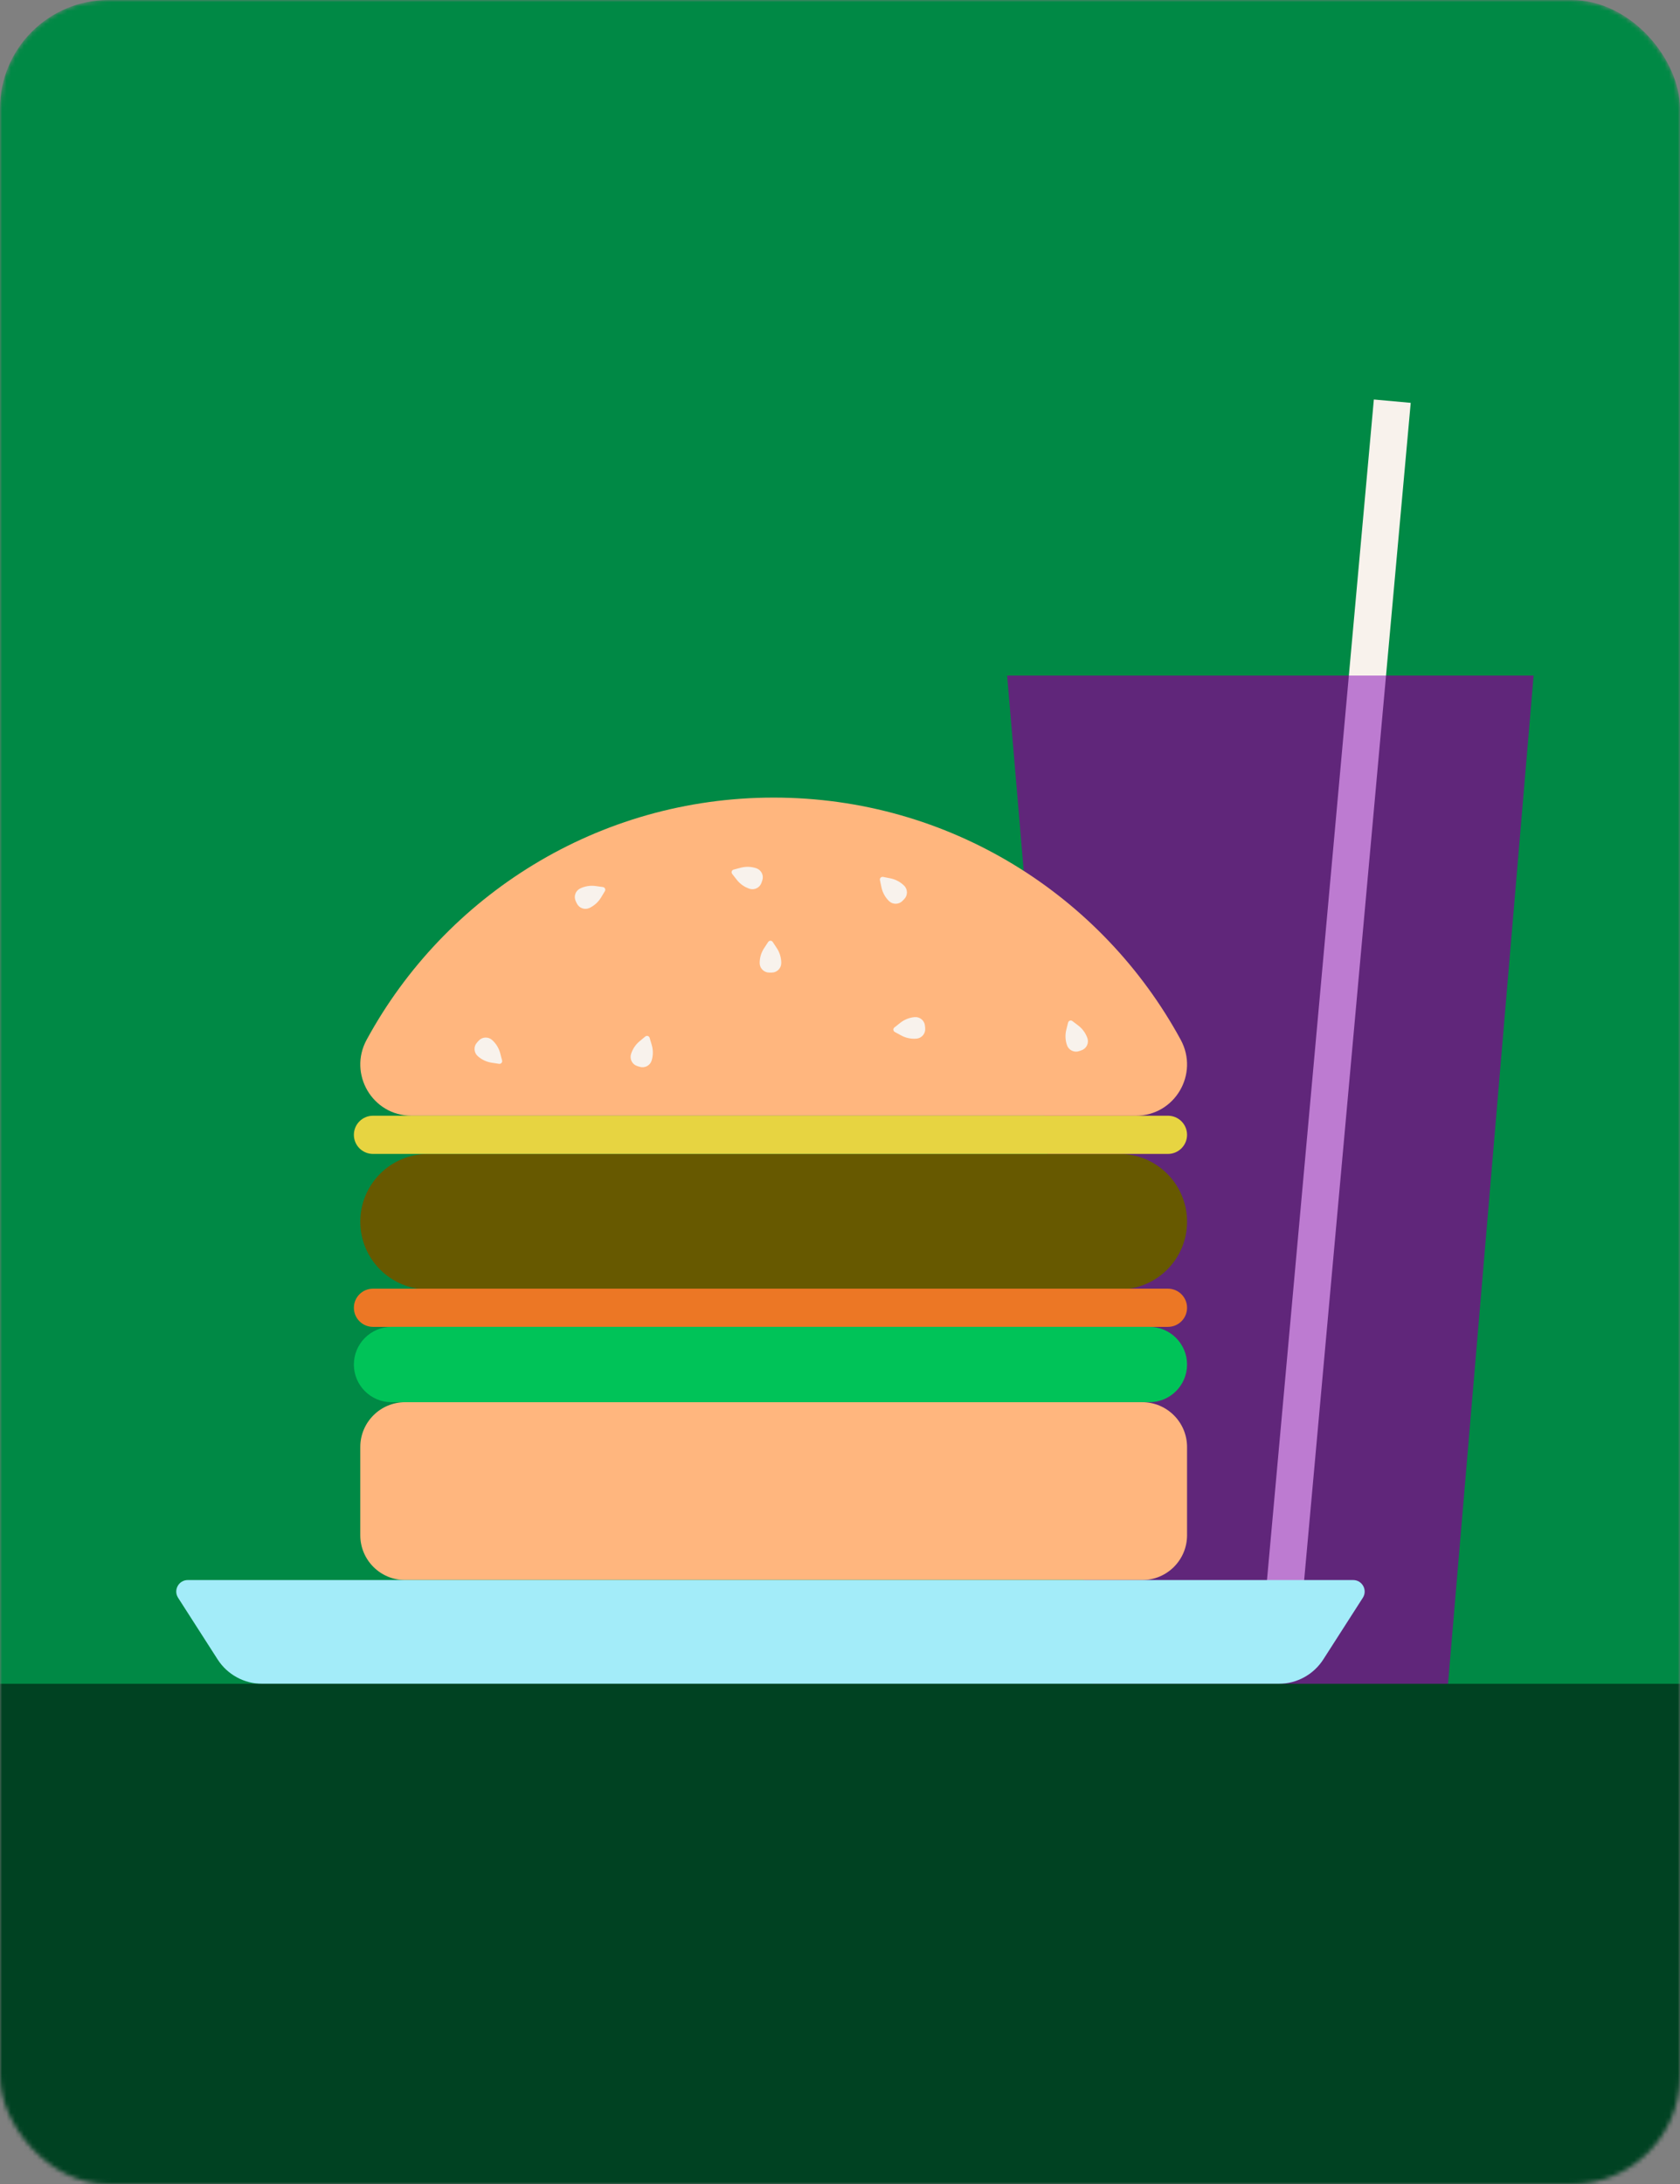
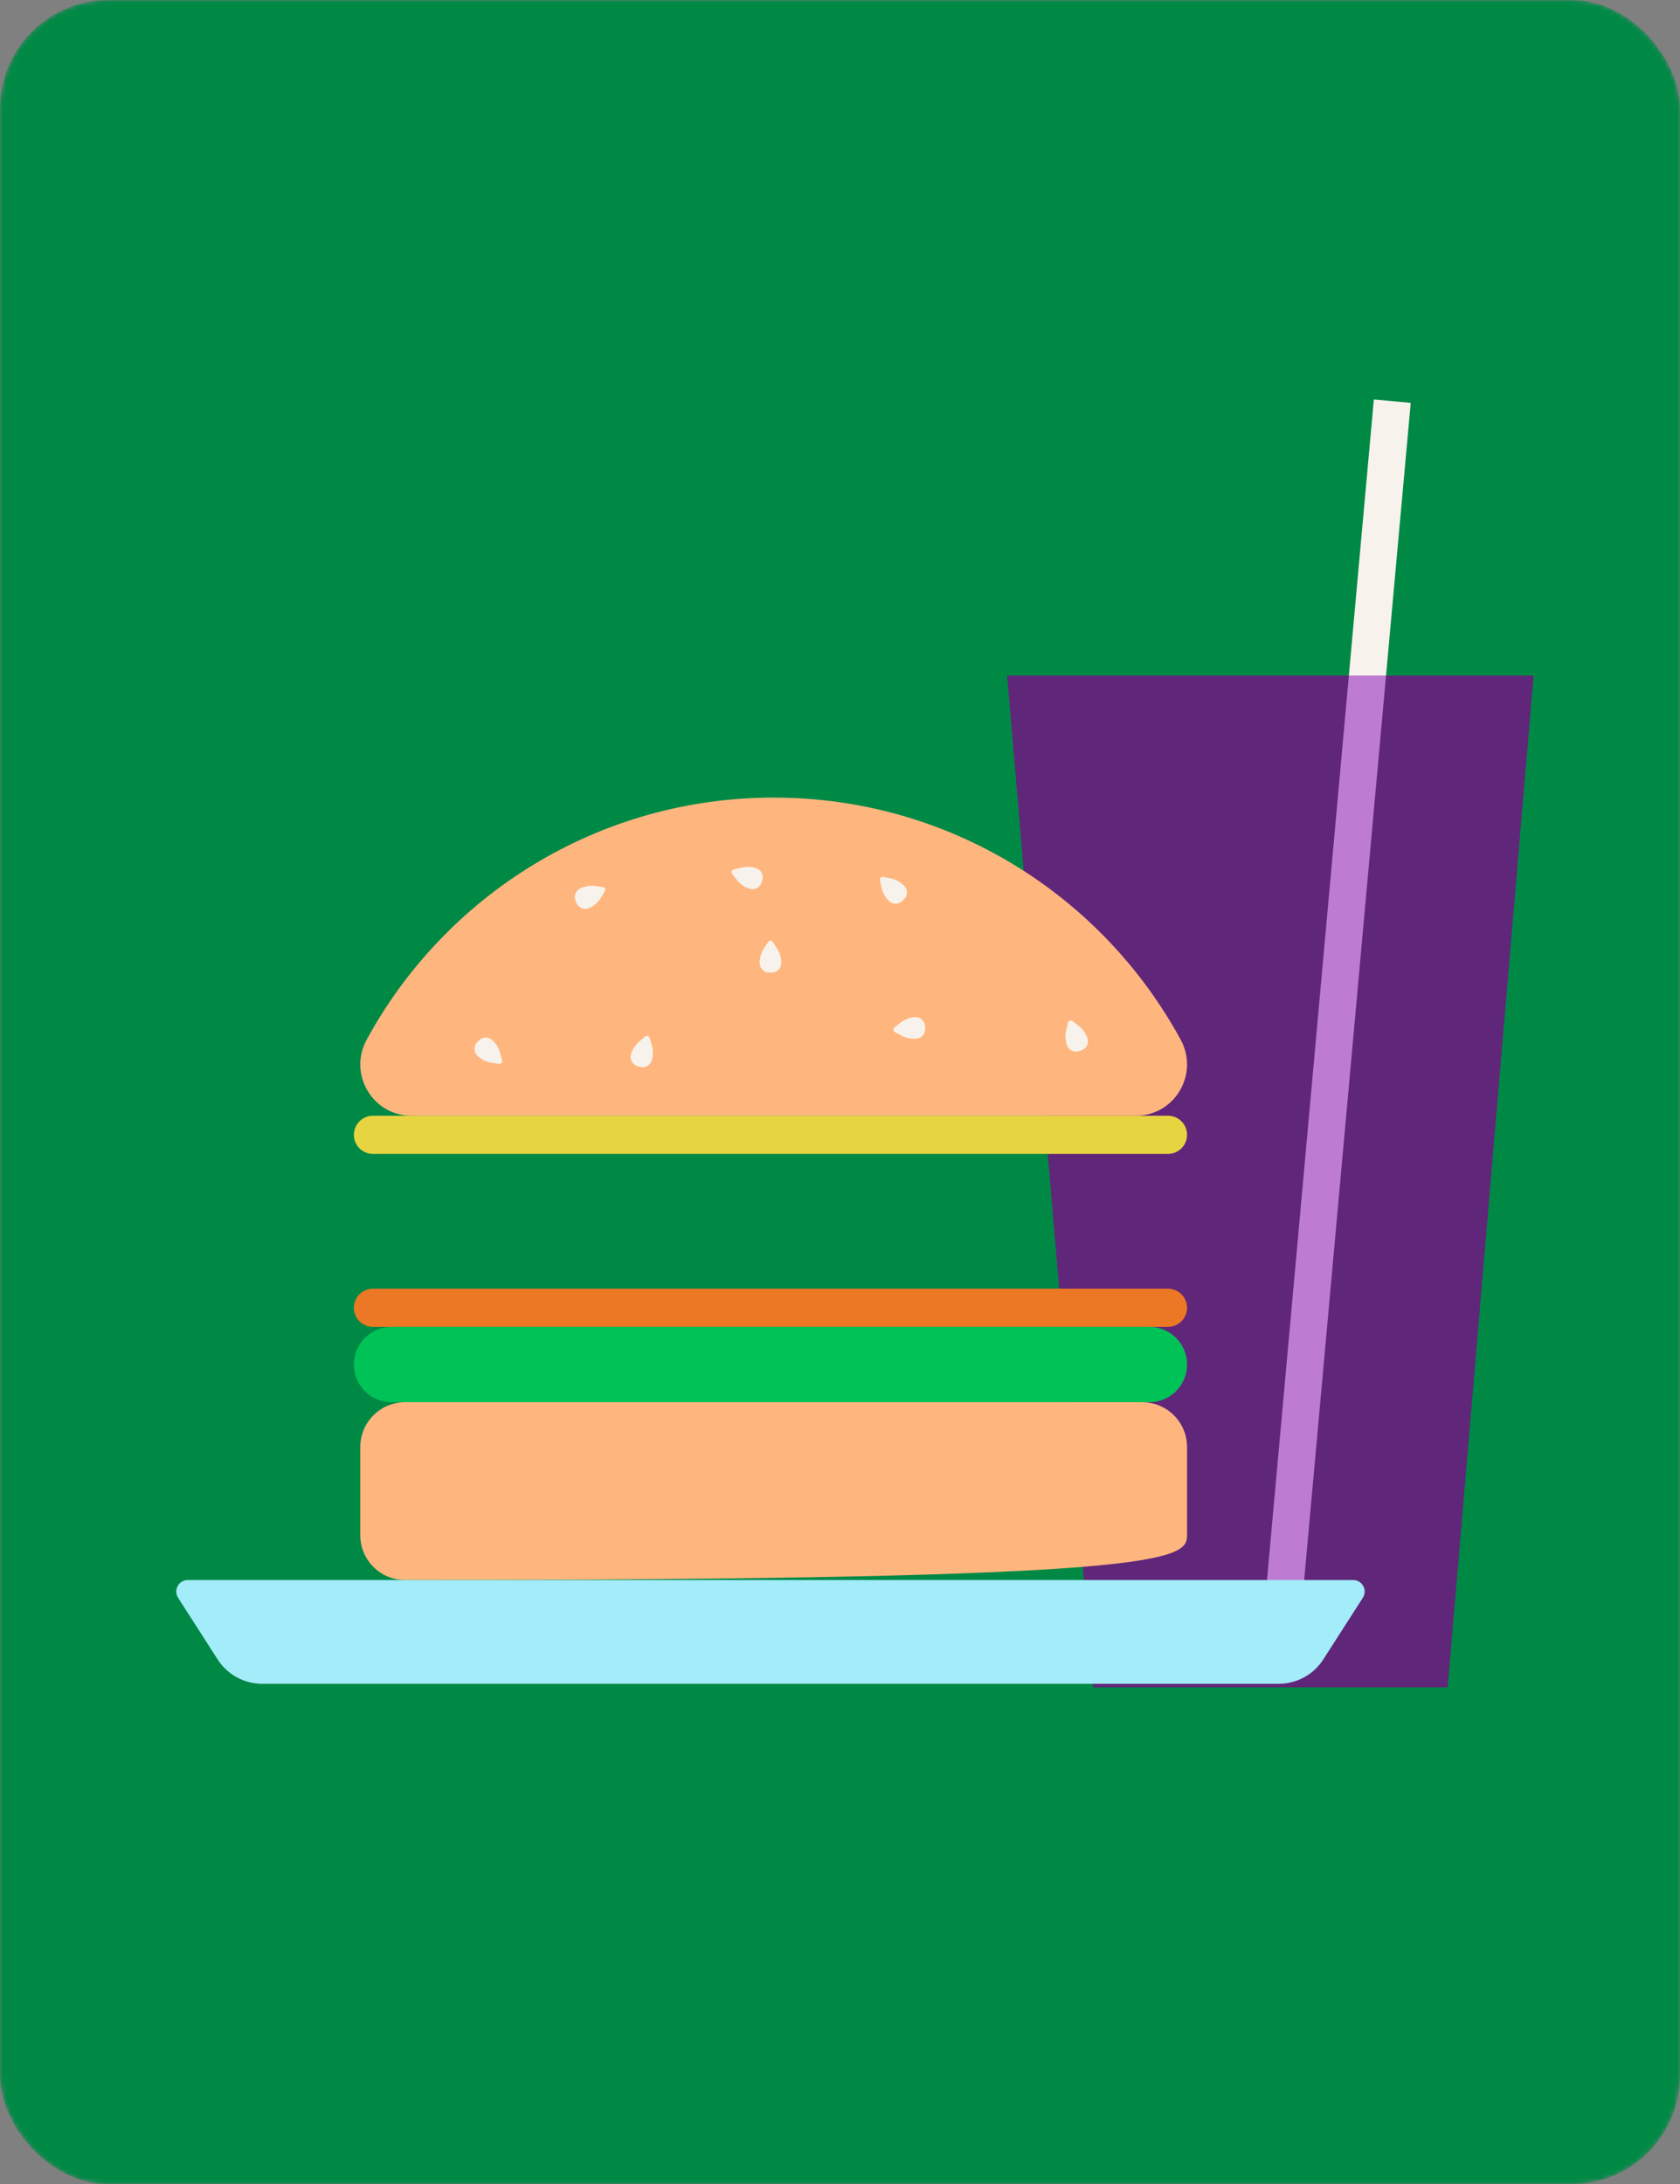
<svg xmlns="http://www.w3.org/2000/svg" width="387" height="503" viewBox="0 0 387 503" fill="none">
  <rect x="0" y="0" width="387" height="503" fill="#808080" stroke="none" />
  <mask id="mask0_991_1192" style="mask-type:alpha" maskUnits="userSpaceOnUse" x="0" y="0" width="387" height="503">
    <rect width="387" height="503" rx="25" fill="#008945" />
  </mask>
  <g mask="url(#mask0_991_1192)">
    <rect width="387" height="503" rx="25" fill="#008945" />
    <path d="M292.639 155.57H232L251.783 388.567H292.639H333.496L353.279 155.57H292.639Z" fill="#60267A" />
    <path d="M324.969 92.769L316.475 92L310.72 155.57H319.283L324.969 92.769Z" fill="#F8F2EC" />
    <path d="M299.434 374.791L319.283 155.57H310.72L290.94 374.022L299.434 374.791Z" fill="#BD7BD1" />
-     <path d="M257.842 265.731H98.599C89.981 265.731 82.995 272.718 82.995 281.336C82.995 289.953 89.981 296.94 98.599 296.94H257.842C266.46 296.94 273.446 289.953 273.446 281.336C273.446 272.718 266.46 265.731 257.842 265.731Z" fill="#675900" />
    <path d="M261.653 256.936C270.635 256.936 276.273 247.324 271.98 239.434C253.904 206.218 218.698 183.673 178.221 183.673C137.744 183.673 102.537 206.218 84.462 239.434C80.169 247.324 85.807 256.936 94.789 256.936H261.654L261.653 256.936Z" fill="#FFB67E" />
    <path d="M269.049 256.937H85.915C83.487 256.937 81.518 258.905 81.518 261.334C81.518 263.763 83.487 265.732 85.915 265.732H269.049C271.477 265.732 273.446 263.763 273.446 261.334C273.446 258.905 271.477 256.937 269.049 256.937Z" fill="#E7D441" />
    <path d="M269.049 296.765H85.915C83.487 296.765 81.518 298.734 81.518 301.163C81.518 303.591 83.487 305.56 85.915 305.56H269.049C271.477 305.56 273.446 303.591 273.446 301.163C273.446 298.734 271.477 296.765 269.049 296.765Z" fill="#EC7725" />
    <path d="M264.773 305.56H90.191C85.401 305.56 81.518 309.444 81.518 314.234C81.518 319.024 85.401 322.907 90.191 322.907H264.773C269.563 322.907 273.446 319.024 273.446 314.234C273.446 309.444 269.563 305.56 264.773 305.56Z" fill="#00C358" />
-     <path d="M263.122 322.907H93.319C87.617 322.907 82.995 327.53 82.995 333.231V353.54C82.995 359.242 87.617 363.864 93.319 363.864H263.122C268.824 363.864 273.446 359.242 273.446 353.54V333.231C273.446 327.53 268.824 322.907 263.122 322.907Z" fill="#FFB67E" />
+     <path d="M263.122 322.907H93.319C87.617 322.907 82.995 327.53 82.995 333.231V353.54C82.995 359.242 87.617 363.864 93.319 363.864C268.824 363.864 273.446 359.242 273.446 353.54V333.231C273.446 327.53 268.824 322.907 263.122 322.907Z" fill="#FFB67E" />
    <path d="M176.96 216.919L176.028 218.33C175.354 219.351 174.995 220.547 174.995 221.77C174.995 222.986 175.981 223.972 177.197 223.972H177.768C178.985 223.972 179.971 222.986 179.971 221.77C179.971 220.546 179.611 219.35 178.937 218.33L178.005 216.919C177.758 216.545 177.208 216.545 176.96 216.919Z" fill="#F8F2EC" />
    <path d="M202.7 202.683L203.049 204.338C203.302 205.534 203.9 206.63 204.771 207.489C205.636 208.344 207.03 208.335 207.885 207.469L208.085 207.266L208.286 207.063C209.14 206.197 209.131 204.803 208.265 203.949C207.395 203.089 206.292 202.505 205.092 202.268L203.433 201.94C202.992 201.853 202.606 202.244 202.699 202.683H202.7Z" fill="#F8F2EC" />
    <path d="M115.659 244.207L115.234 242.571C114.926 241.387 114.277 240.32 113.368 239.502C112.464 238.689 111.071 238.762 110.258 239.666L110.067 239.878L109.876 240.091C109.063 240.994 109.136 242.387 110.04 243.201C110.95 244.019 112.079 244.551 113.289 244.733L114.961 244.984C115.405 245.051 115.772 244.642 115.659 244.207V244.207Z" fill="#F8F2EC" />
    <path d="M138.889 204.276L137.214 204.042C136.003 203.873 134.769 204.064 133.665 204.591C132.567 205.115 132.102 206.429 132.626 207.526L132.749 207.784L132.872 208.042C133.396 209.14 134.71 209.606 135.808 209.082C136.912 208.555 137.836 207.716 138.467 206.668L139.339 205.219C139.571 204.834 139.334 204.338 138.889 204.276Z" fill="#F8F2EC" />
    <path d="M246.043 235.481L245.631 237.121C245.332 238.307 245.389 239.554 245.793 240.708C246.196 241.856 247.452 242.46 248.6 242.058L248.87 241.963L249.139 241.869C250.287 241.467 250.891 240.21 250.489 239.062C250.084 237.908 249.349 236.898 248.376 236.158L247.03 235.135C246.673 234.863 246.154 235.045 246.044 235.481H246.043Z" fill="#F8F2EC" />
    <path d="M168.663 201.247L169.701 202.582C170.452 203.547 171.47 204.27 172.629 204.662C173.781 205.052 175.031 204.433 175.42 203.281L175.512 203.01L175.603 202.739C175.993 201.587 175.375 200.337 174.222 199.948C173.064 199.556 171.816 199.514 170.633 199.826L168.998 200.257C168.564 200.372 168.388 200.893 168.664 201.247H168.663Z" fill="#F8F2EC" />
    <path d="M206.122 237.656L207.609 238.459C208.685 239.041 209.908 239.294 211.126 239.185C212.338 239.078 213.233 238.009 213.126 236.798L213.101 236.513L213.076 236.228C212.968 235.017 211.899 234.121 210.688 234.229C209.469 234.337 208.31 234.8 207.353 235.562L206.03 236.614C205.679 236.894 205.727 237.441 206.122 237.655L206.122 237.656Z" fill="#F8F2EC" />
    <path d="M148.647 238.694L147.346 239.773C146.404 240.554 145.713 241.594 145.358 242.764C145.004 243.928 145.661 245.158 146.825 245.511L147.099 245.595L147.372 245.678C148.536 246.031 149.766 245.374 150.119 244.21C150.474 243.039 150.478 241.791 150.129 240.619L149.648 238.998C149.52 238.568 148.993 238.408 148.648 238.695L148.647 238.694Z" fill="#F8F2EC" />
    <path d="M202.286 363.864H43.254C41.16 363.864 39.893 366.18 41.024 367.944L50.127 382.136C52.371 385.636 56.243 387.753 60.401 387.753H294.563C298.721 387.753 302.592 385.636 304.837 382.136L313.939 367.944C315.07 366.18 313.804 363.864 311.709 363.864H202.286H202.286Z" fill="#A3ECF9" />
-     <path d="M406.631 387.752H-15.55V503H406.631V387.752Z" fill="#004222" />
  </g>
</svg>